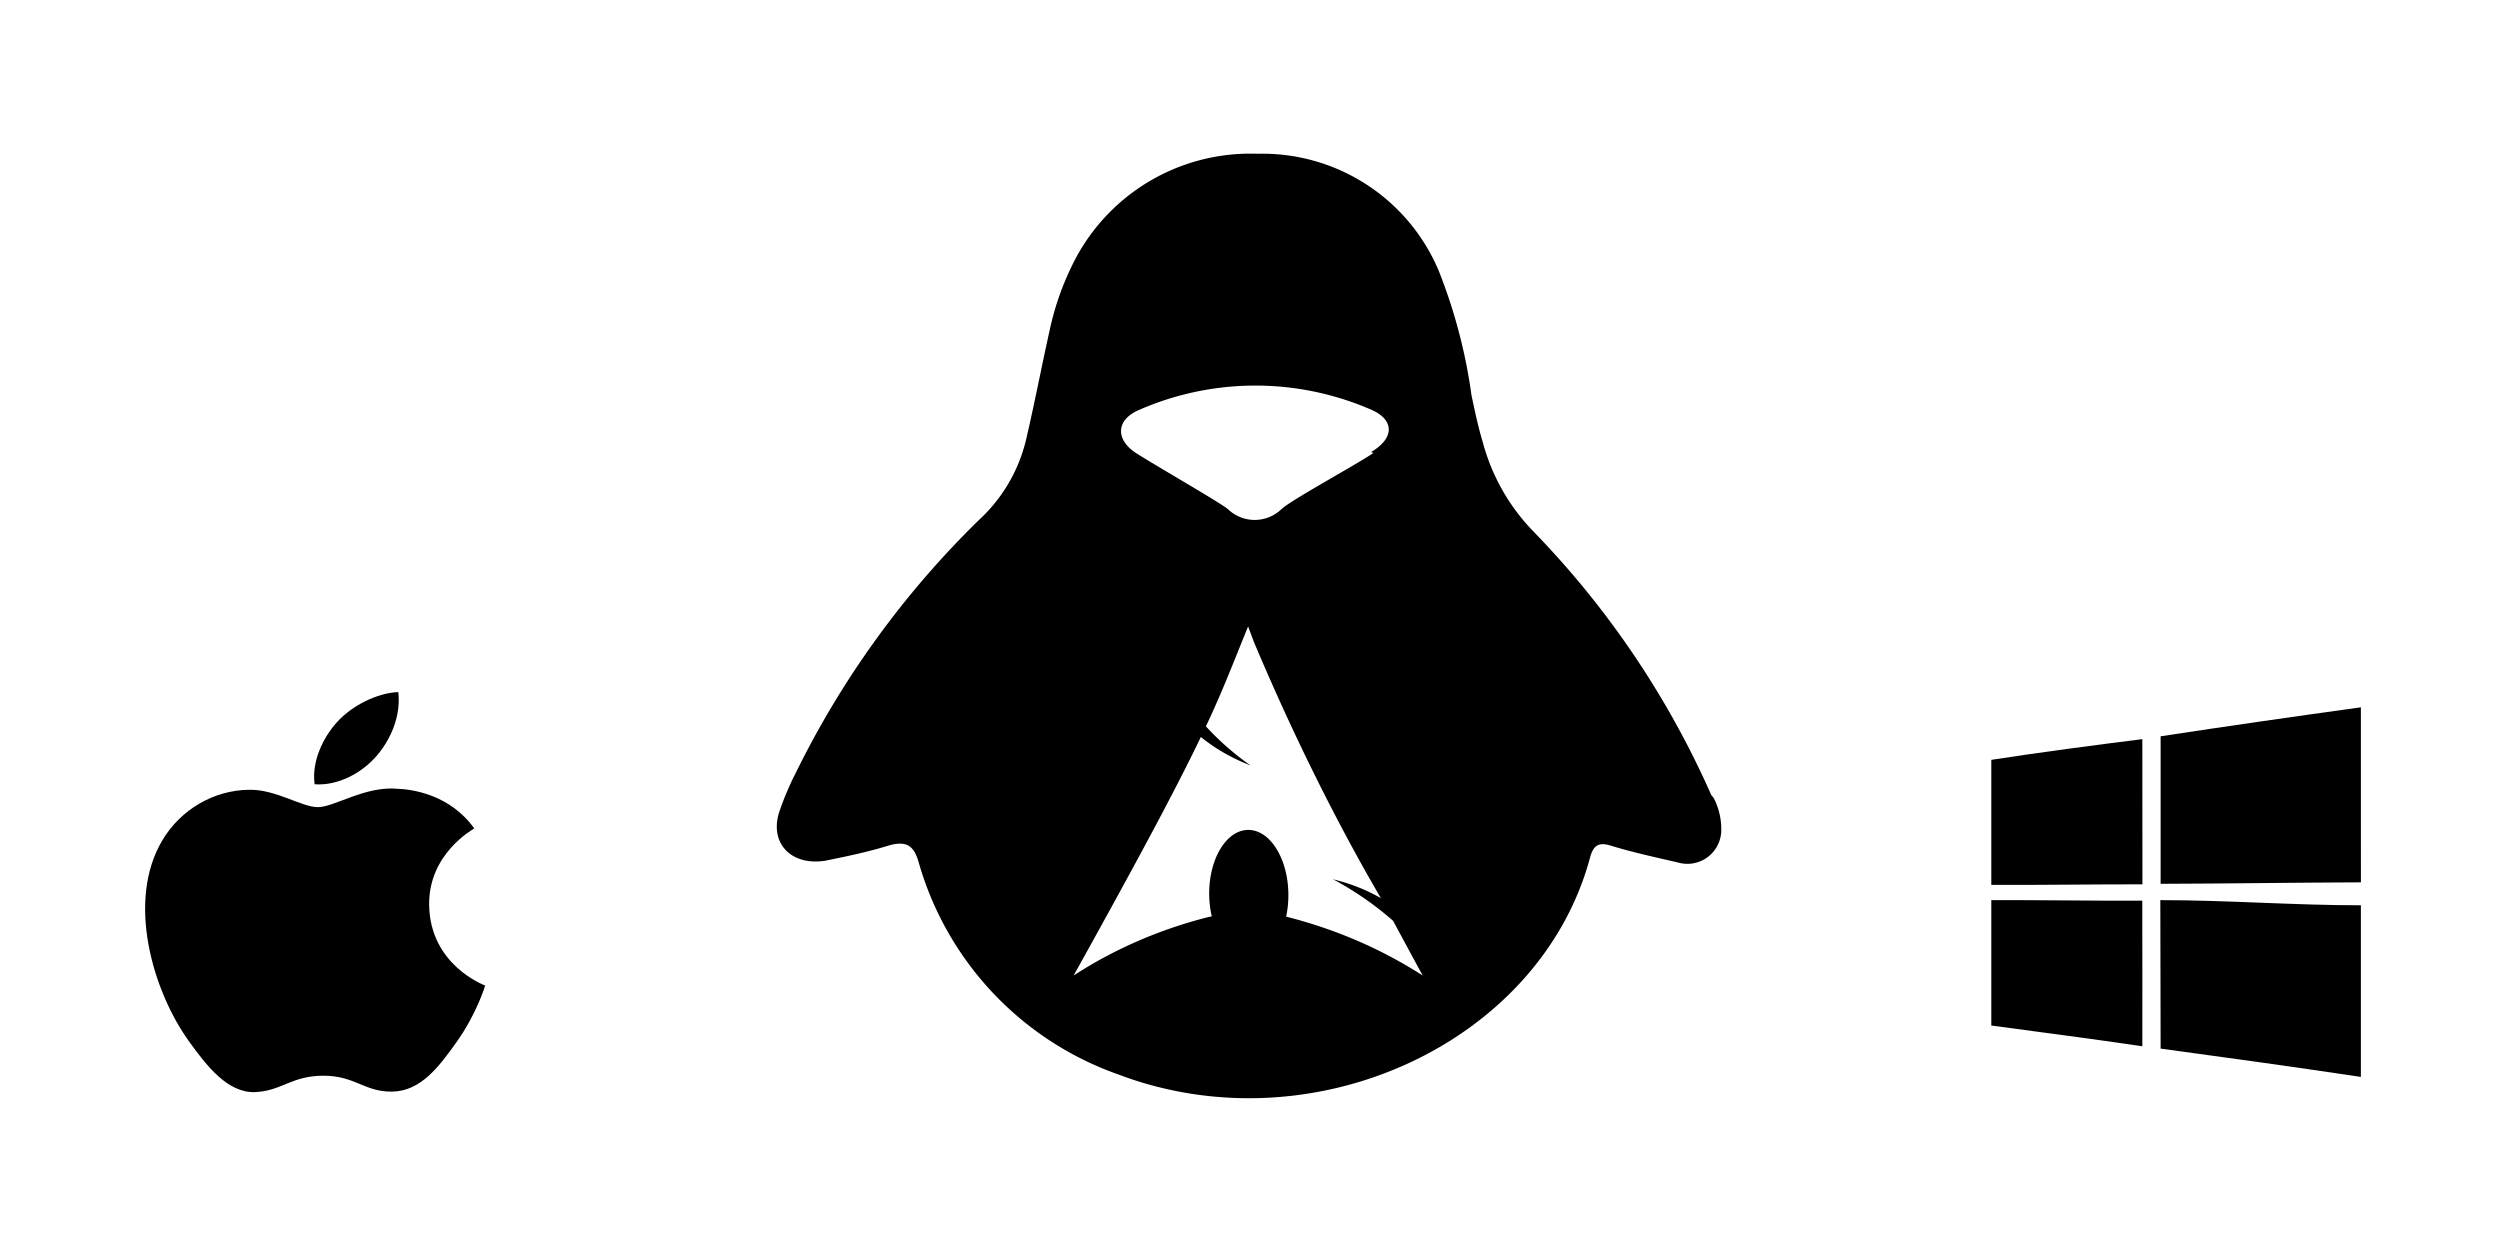
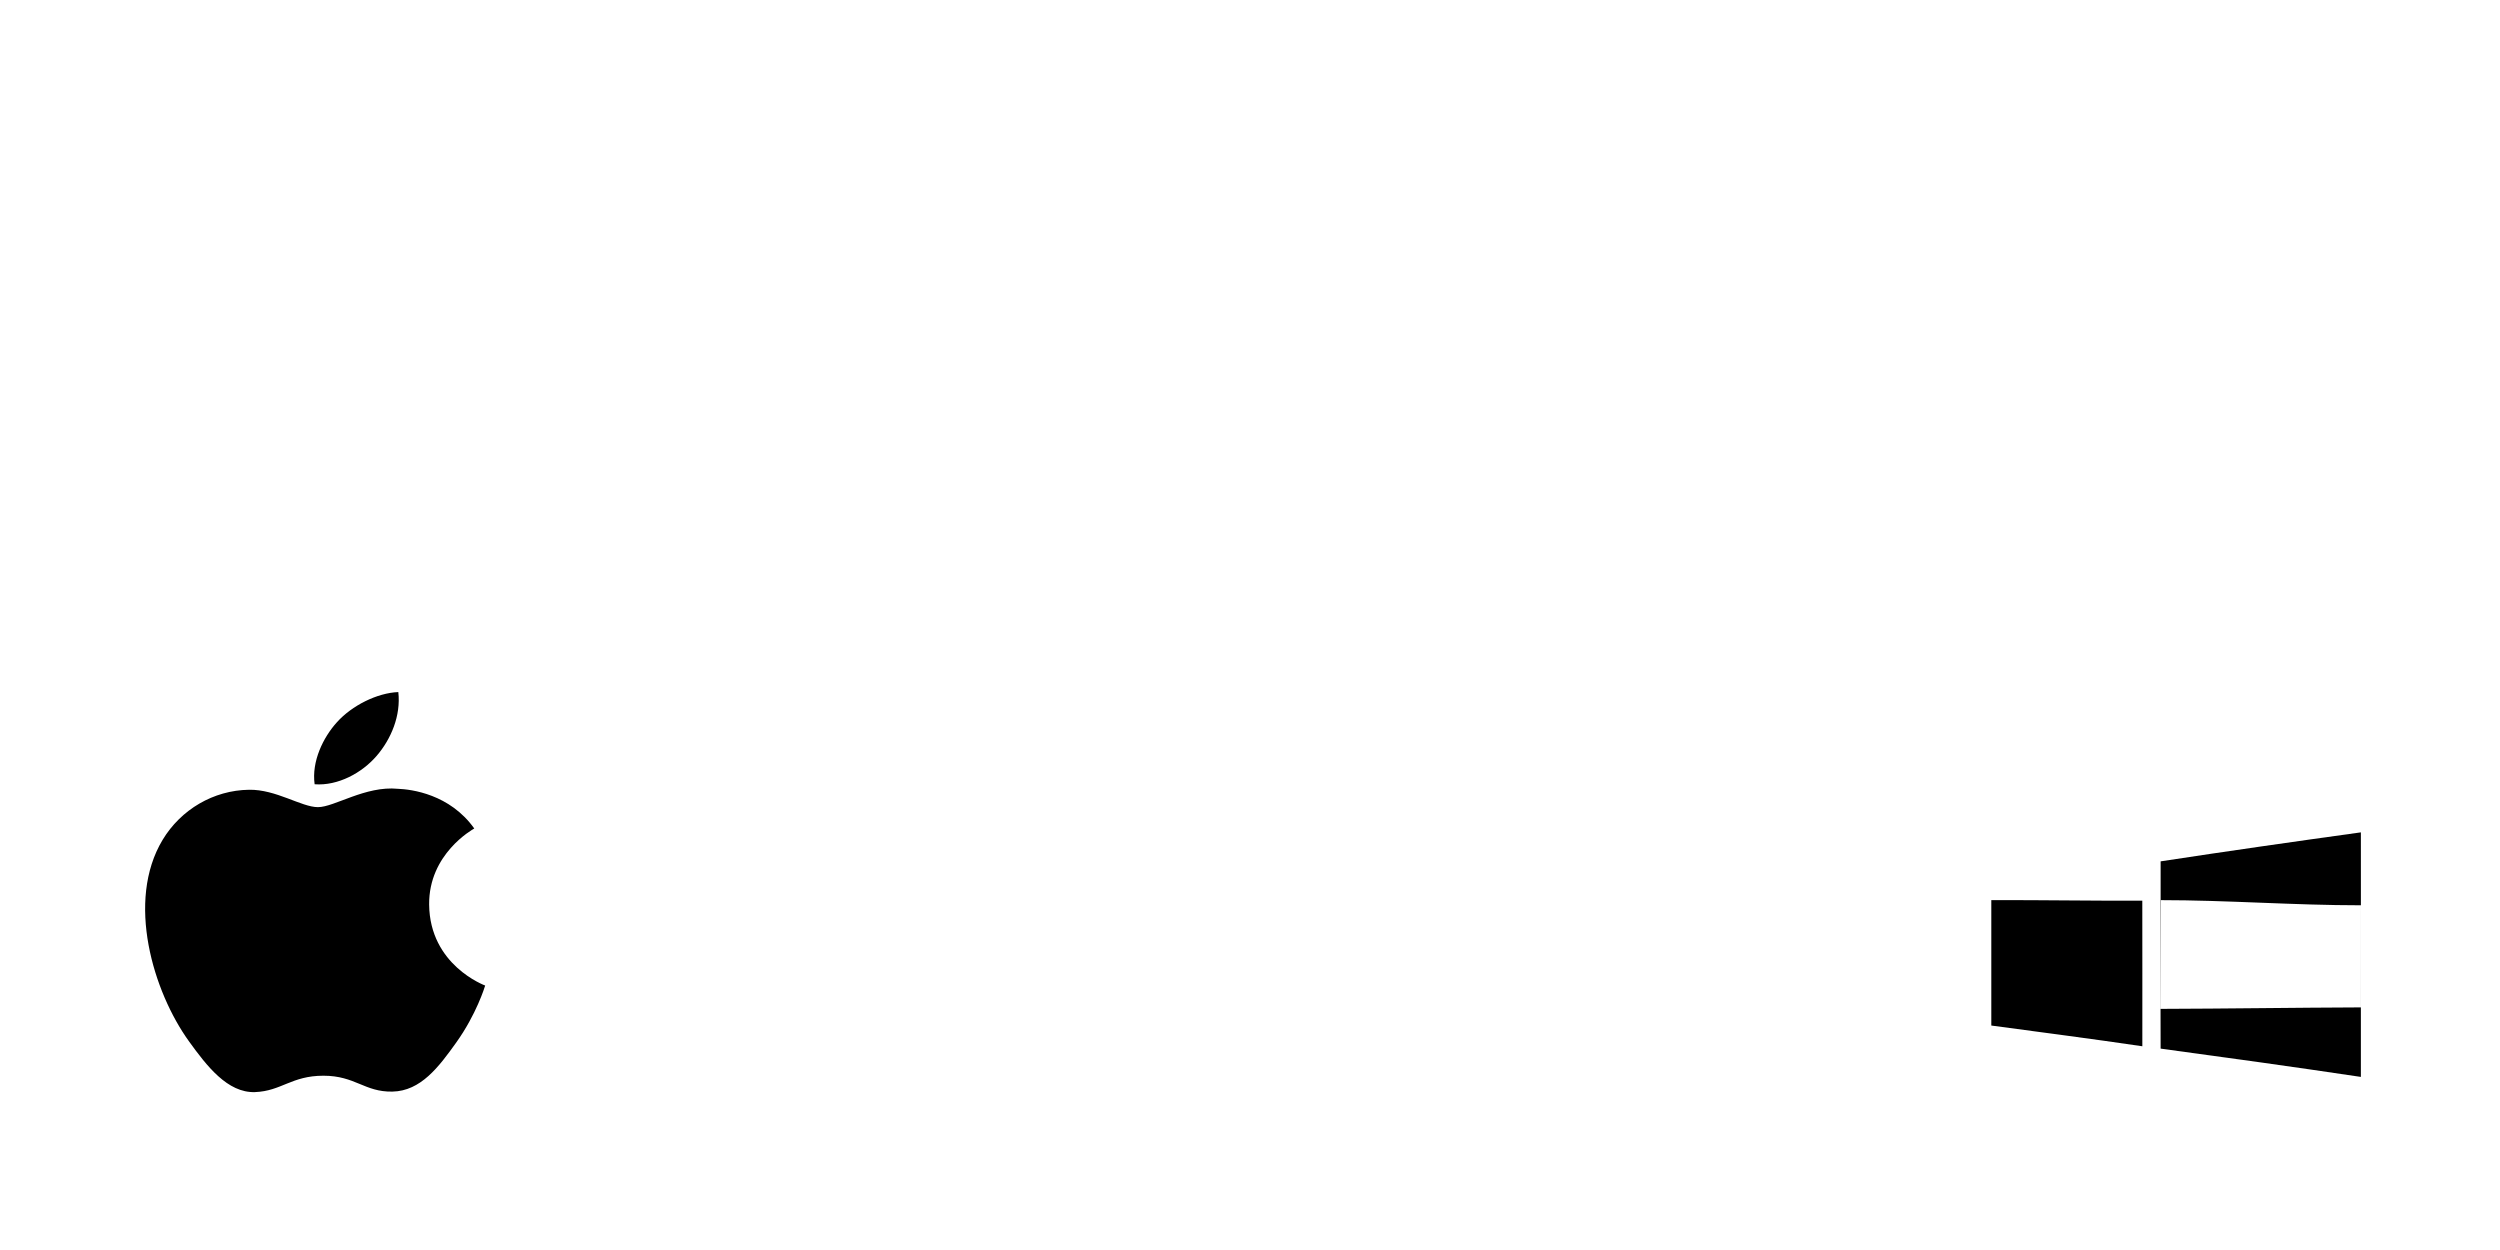
<svg xmlns="http://www.w3.org/2000/svg" xmlns:ns1="http://www.inkscape.org/namespaces/inkscape" xmlns:ns2="http://sodipodi.sourceforge.net/DTD/sodipodi-0.dtd" width="720" height="360" viewBox="0 0 720 360" version="1.1" id="svg1" ns1:version="1.3.2 (091e20ef0f, 2023-11-25, custom)" xml:space="preserve" ns2:docname="os.svg">
  <ns2:namedview id="namedview1" pagecolor="#ffffff" bordercolor="#000000" borderopacity="0.25" ns1:showpageshadow="2" ns1:pageopacity="0.0" ns1:pagecheckerboard="0" ns1:deskcolor="#d1d1d1" ns1:document-units="px" ns1:zoom="1.6472222" ns1:cx="387.92581" ns1:cy="189.71332" ns1:window-width="1920" ns1:window-height="1011" ns1:window-x="0" ns1:window-y="0" ns1:window-maximized="1" ns1:current-layer="g1" />
  <defs id="defs1" />
  <g ns1:label="Layer 1" ns1:groupmode="layer" id="layer1">
    <g id="g1" transform="matrix(13.571,0,0,13.571,197.144,17.144)">
-       <path id="path1" d="M 12.16 2 A 4.2 4.2 0 0 0 8.21 4.4 A 5.9 5.9 0 0 0 7.75 5.74 C 7.58 6.5 7.43 7.29 7.25 8.06 A 3.38 3.38 0 0 1 6.25 9.77 A 19.53 19.53 0 0 0 2.37 15.12 A 6.09 6.09 0 0 0 2 16 C 1.81 16.66 2.29 17.12 3 17 C 3.44 16.91 3.88 16.82 4.3 16.69 C 4.72 16.56 4.87 16.69 4.97 17.04 A 6.73 6.73 0 0 0 9.21 21.54 C 13.33 23.1 18.14 20.88 19.21 16.96 C 19.28 16.69 19.38 16.59 19.68 16.69 C 20.14 16.83 20.61 16.93 21.08 17.04 A 0.72 0.72 0 0 0 22 16.4 A 1.44 1.44 0 0 0 21.84 15.67 L 21.79 15.61 A 19.09 19.09 0 0 0 18 10 A 4.31 4.31 0 0 1 16.94 8.12 C 16.84 7.79 16.77 7.45 16.7 7.12 A 11.32 11.32 0 0 0 16 4.47 A 4.06 4.06 0 0 0 12.16 2 z M 11.611 6.94 A 6.16 6.16 0 0 1 14.57 7.43 C 15.06 7.64 15.08 8.03 14.57 8.33 L 14.62 8.35 C 14.2 8.63 12.87 9.35 12.67 9.54 A 0.82 0.82 0 0 1 11.53 9.54 C 11.33 9.38 10 8.62 9.58 8.35 C 9.16 8.08 9.13 7.65 9.66 7.43 A 6.16 6.16 0 0 1 11.611 6.94 z M 11.96 12.03 C 11.96 12.03 11.96 12.03 11.96 12.031 L 12.084 12.362 C 12.908 14.321 13.852 16.216 14.778 17.797 C 14.471 17.622 14.137 17.487 13.759 17.396 L 13.795 17.414 C 14.244 17.657 14.664 17.95 15.037 18.278 C 15.232 18.639 15.436 19.018 15.664 19.438 C 15.677 19.446 15.69 19.453 15.703 19.462 L 15.664 19.439 C 15.664 19.438 15.664 19.438 15.664 19.438 C 14.803 18.886 13.85 18.465 12.767 18.189 L 12.764 18.203 C 12.794 18.068 12.811 17.93 12.814 17.785 C 12.832 17.033 12.472 16.39 12.008 16.351 C 11.545 16.312 11.154 16.89 11.135 17.643 L 11.134 17.679 L 11.134 17.68 L 11.134 17.697 C 11.134 17.87 11.154 18.038 11.19 18.183 L 11.123 18.197 C 10.077 18.459 9.099 18.891 8.257 19.439 C 9.751 16.754 10.487 15.358 10.957 14.377 C 11.266 14.625 11.613 14.827 12.015 14.982 L 11.996 14.97 C 11.659 14.732 11.348 14.459 11.065 14.152 C 11.432 13.368 11.631 12.839 11.96 12.031 L 11.96 12.03 L 11.96 12.03 z " />
-     </g>
+       </g>
    <path d="m 108.457,217.711 c 4.2,-4.868 7.031,-11.648 6.256,-18.394 -6.053,0.23 -13.375,3.865 -17.715,8.728 -3.897,4.315 -7.299,11.21 -6.385,17.823 6.752,0.501 13.643,-3.284 17.843,-8.157 m 15.14,42.813 c 0.169,17.438 15.961,23.239 16.136,23.314 -0.128,0.409 -2.522,8.267 -8.319,16.389 -5.016,7.017 -10.218,14.005 -18.414,14.154 -8.051,0.144 -10.643,-4.574 -19.853,-4.574 -9.204,0 -12.082,4.424 -19.701,4.718 -7.911,0.282 -13.94,-7.593 -18.991,-14.586 -10.334,-14.304 -18.227,-40.424 -7.625,-58.051 5.266,-8.751 14.674,-14.298 24.892,-14.437 7.765,-0.144 15.099,5.006 19.847,5.006 4.748,0 13.66,-6.193 23.027,-5.283 3.92,0.156 14.93,1.515 21.996,11.429 -0.571,0.34 -13.136,7.345 -12.996,21.919" id="apple-[#173]" style="fill:#000000;fill-rule:evenodd;stroke:none;stroke-width:5.761" />
-     <path d="m 622.173,259.239 c 0.027,10.639 0.059,28.713 0.085,42.761 19.235,2.602 38.469,5.282 57.672,8.149 0,-16.772 0.021,-33.469 0,-49.427 -19.251,0 -38.496,-1.484 -57.758,-1.484 m -48.676,0 v 36.118 c 14.507,1.958 29.015,3.83 43.496,5.968 0.027,-13.974 -0.01,-27.953 -0.01,-41.927 -14.497,0.053 -28.988,-0.208 -43.485,-0.16 m 0,-40.406 v 36.017 c 14.507,0.053 29.015,-0.181 43.522,-0.165 -0.01,-13.942 -0.01,-27.868 -0.027,-41.81 -14.518,1.814 -29.036,3.735 -43.496,5.958 m 106.445,35.278 c -19.224,0.075 -38.448,0.367 -57.683,0.426 -0.01,-14.17 -0.01,-28.325 0,-42.485 19.197,-2.931 38.437,-5.686 57.672,-8.351 0.01,16.809 0,33.602 0.01,50.411" id="windows-[#174]" style="fill:#000000;fill-rule:evenodd;stroke:none;stroke-width:5.322" />
+     <path d="m 622.173,259.239 c 0.027,10.639 0.059,28.713 0.085,42.761 19.235,2.602 38.469,5.282 57.672,8.149 0,-16.772 0.021,-33.469 0,-49.427 -19.251,0 -38.496,-1.484 -57.758,-1.484 m -48.676,0 v 36.118 c 14.507,1.958 29.015,3.83 43.496,5.968 0.027,-13.974 -0.01,-27.953 -0.01,-41.927 -14.497,0.053 -28.988,-0.208 -43.485,-0.16 m 0,-40.406 v 36.017 m 106.445,35.278 c -19.224,0.075 -38.448,0.367 -57.683,0.426 -0.01,-14.17 -0.01,-28.325 0,-42.485 19.197,-2.931 38.437,-5.686 57.672,-8.351 0.01,16.809 0,33.602 0.01,50.411" id="windows-[#174]" style="fill:#000000;fill-rule:evenodd;stroke:none;stroke-width:5.322" />
    <g style="fill:#ffffff" id="g2" transform="matrix(3.531,0,0,3.531,305.662,174.193)" />
  </g>
</svg>